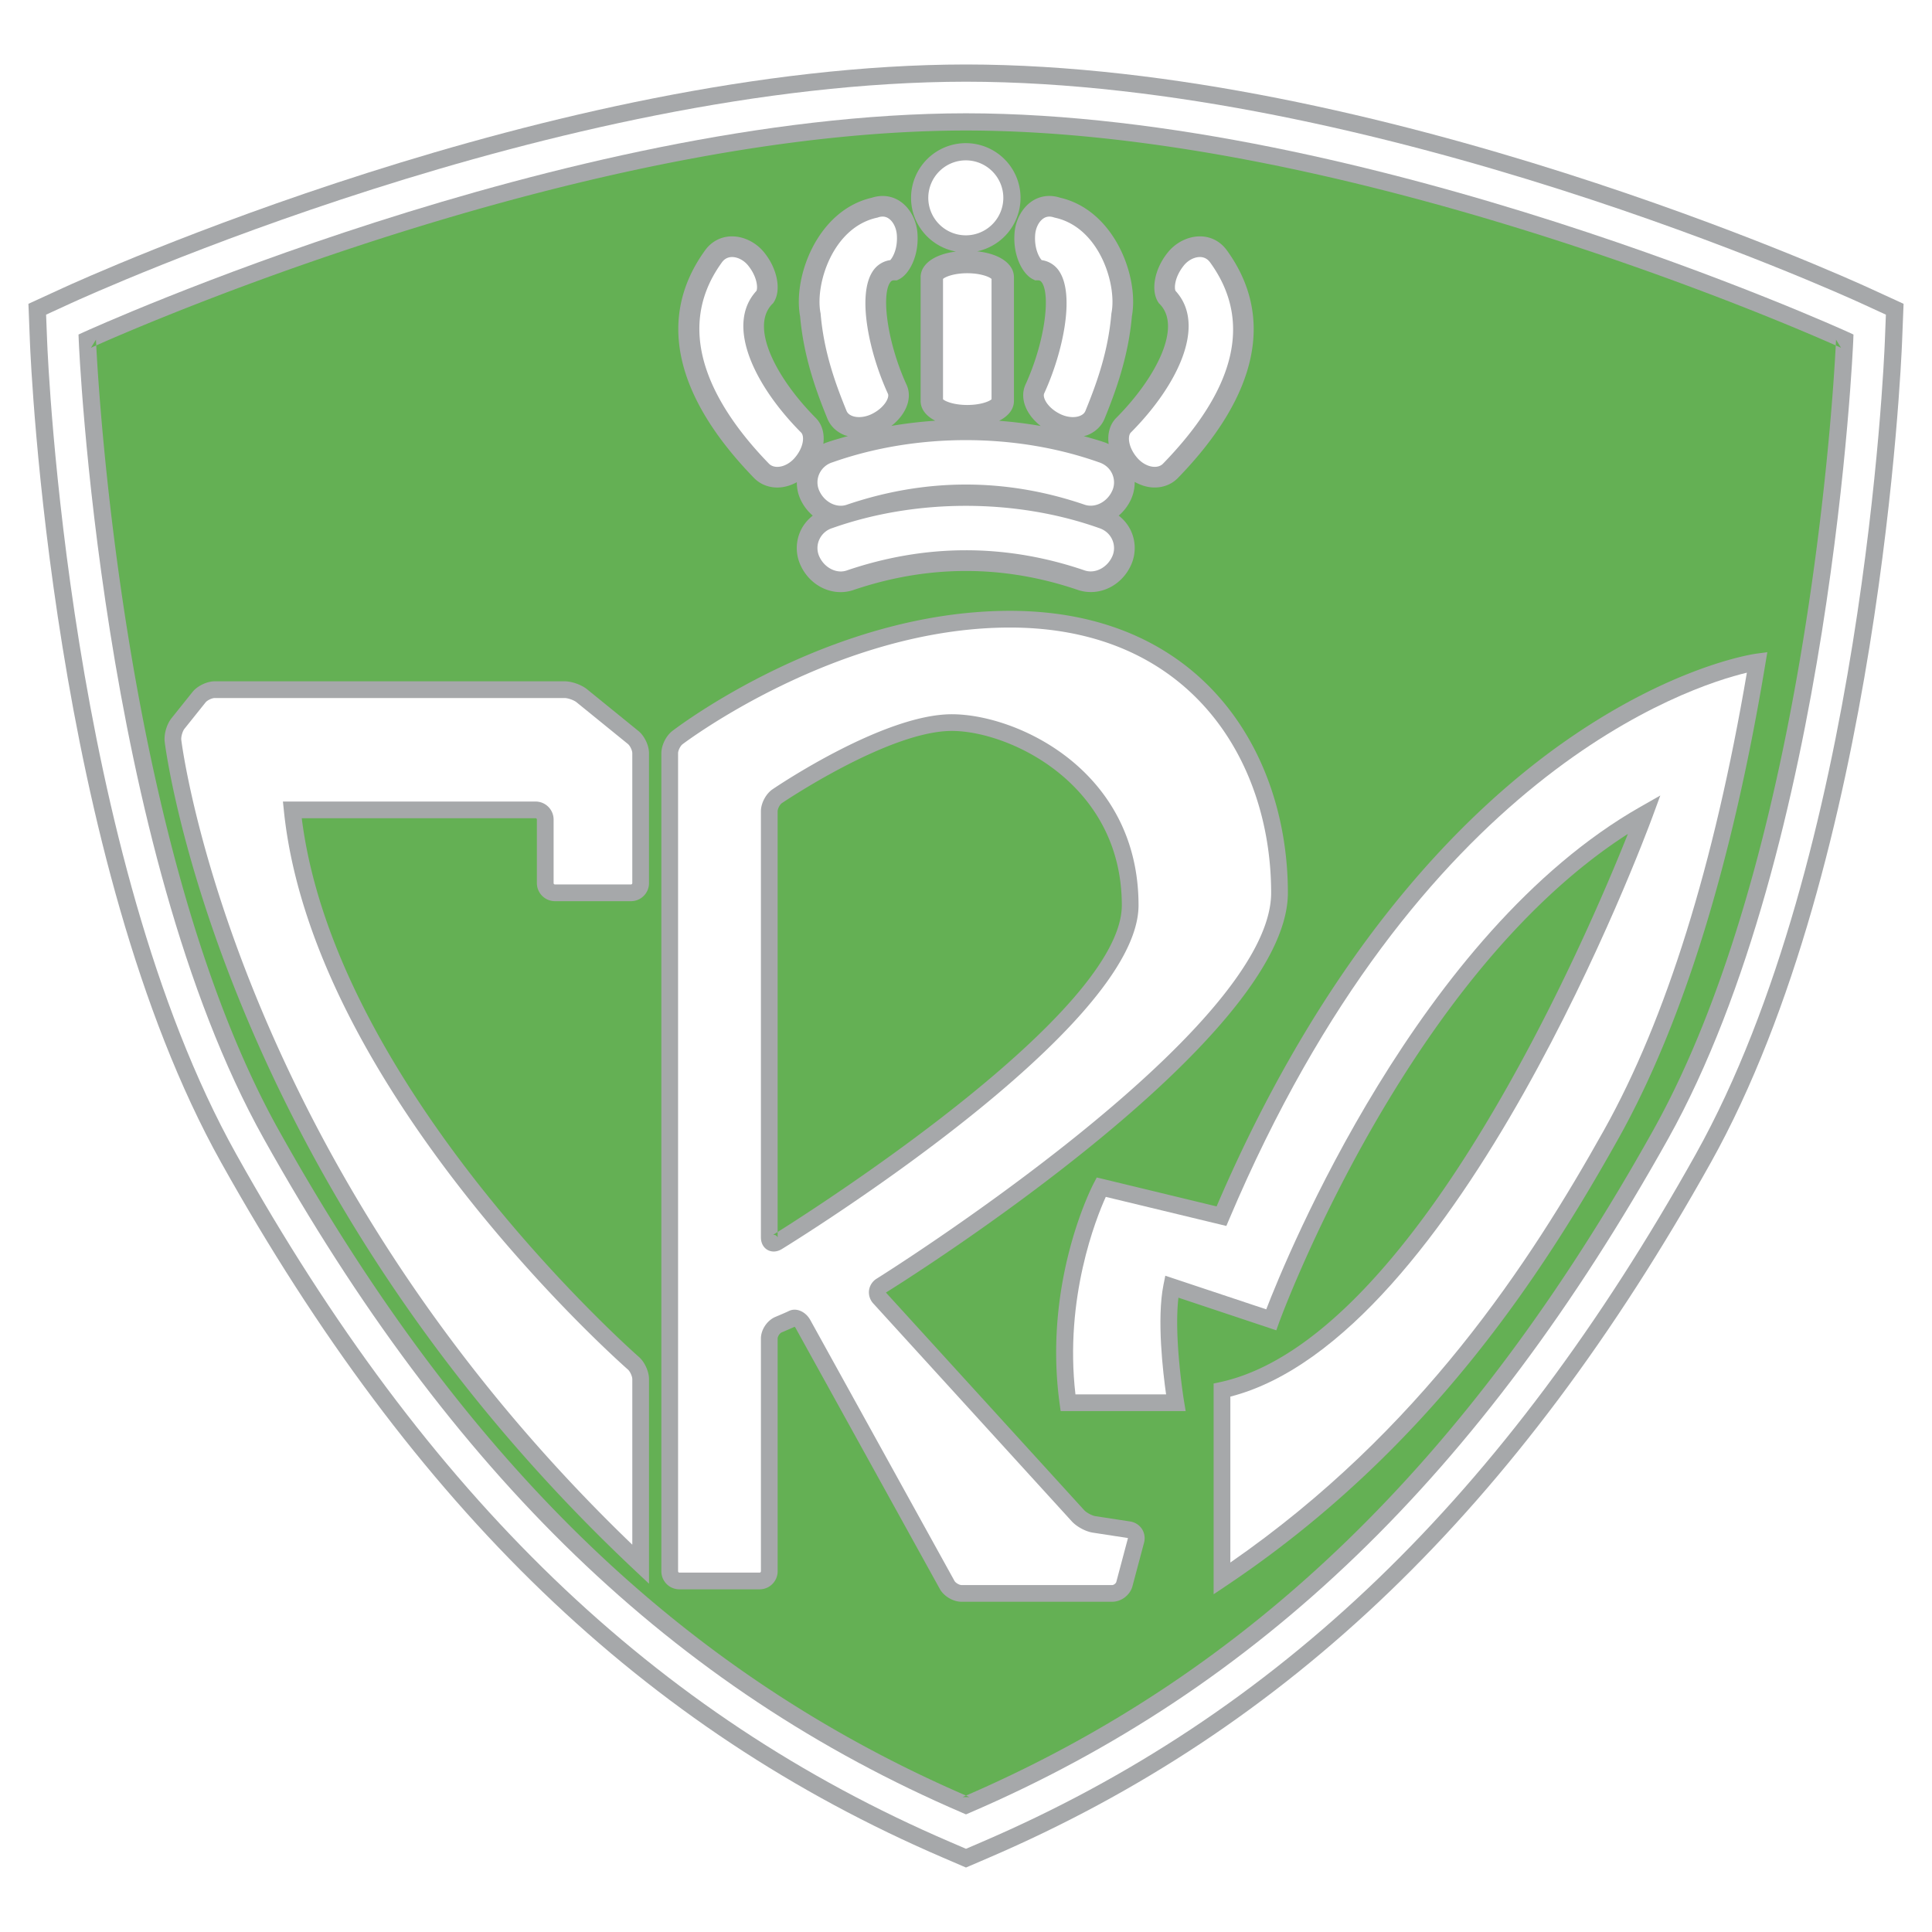
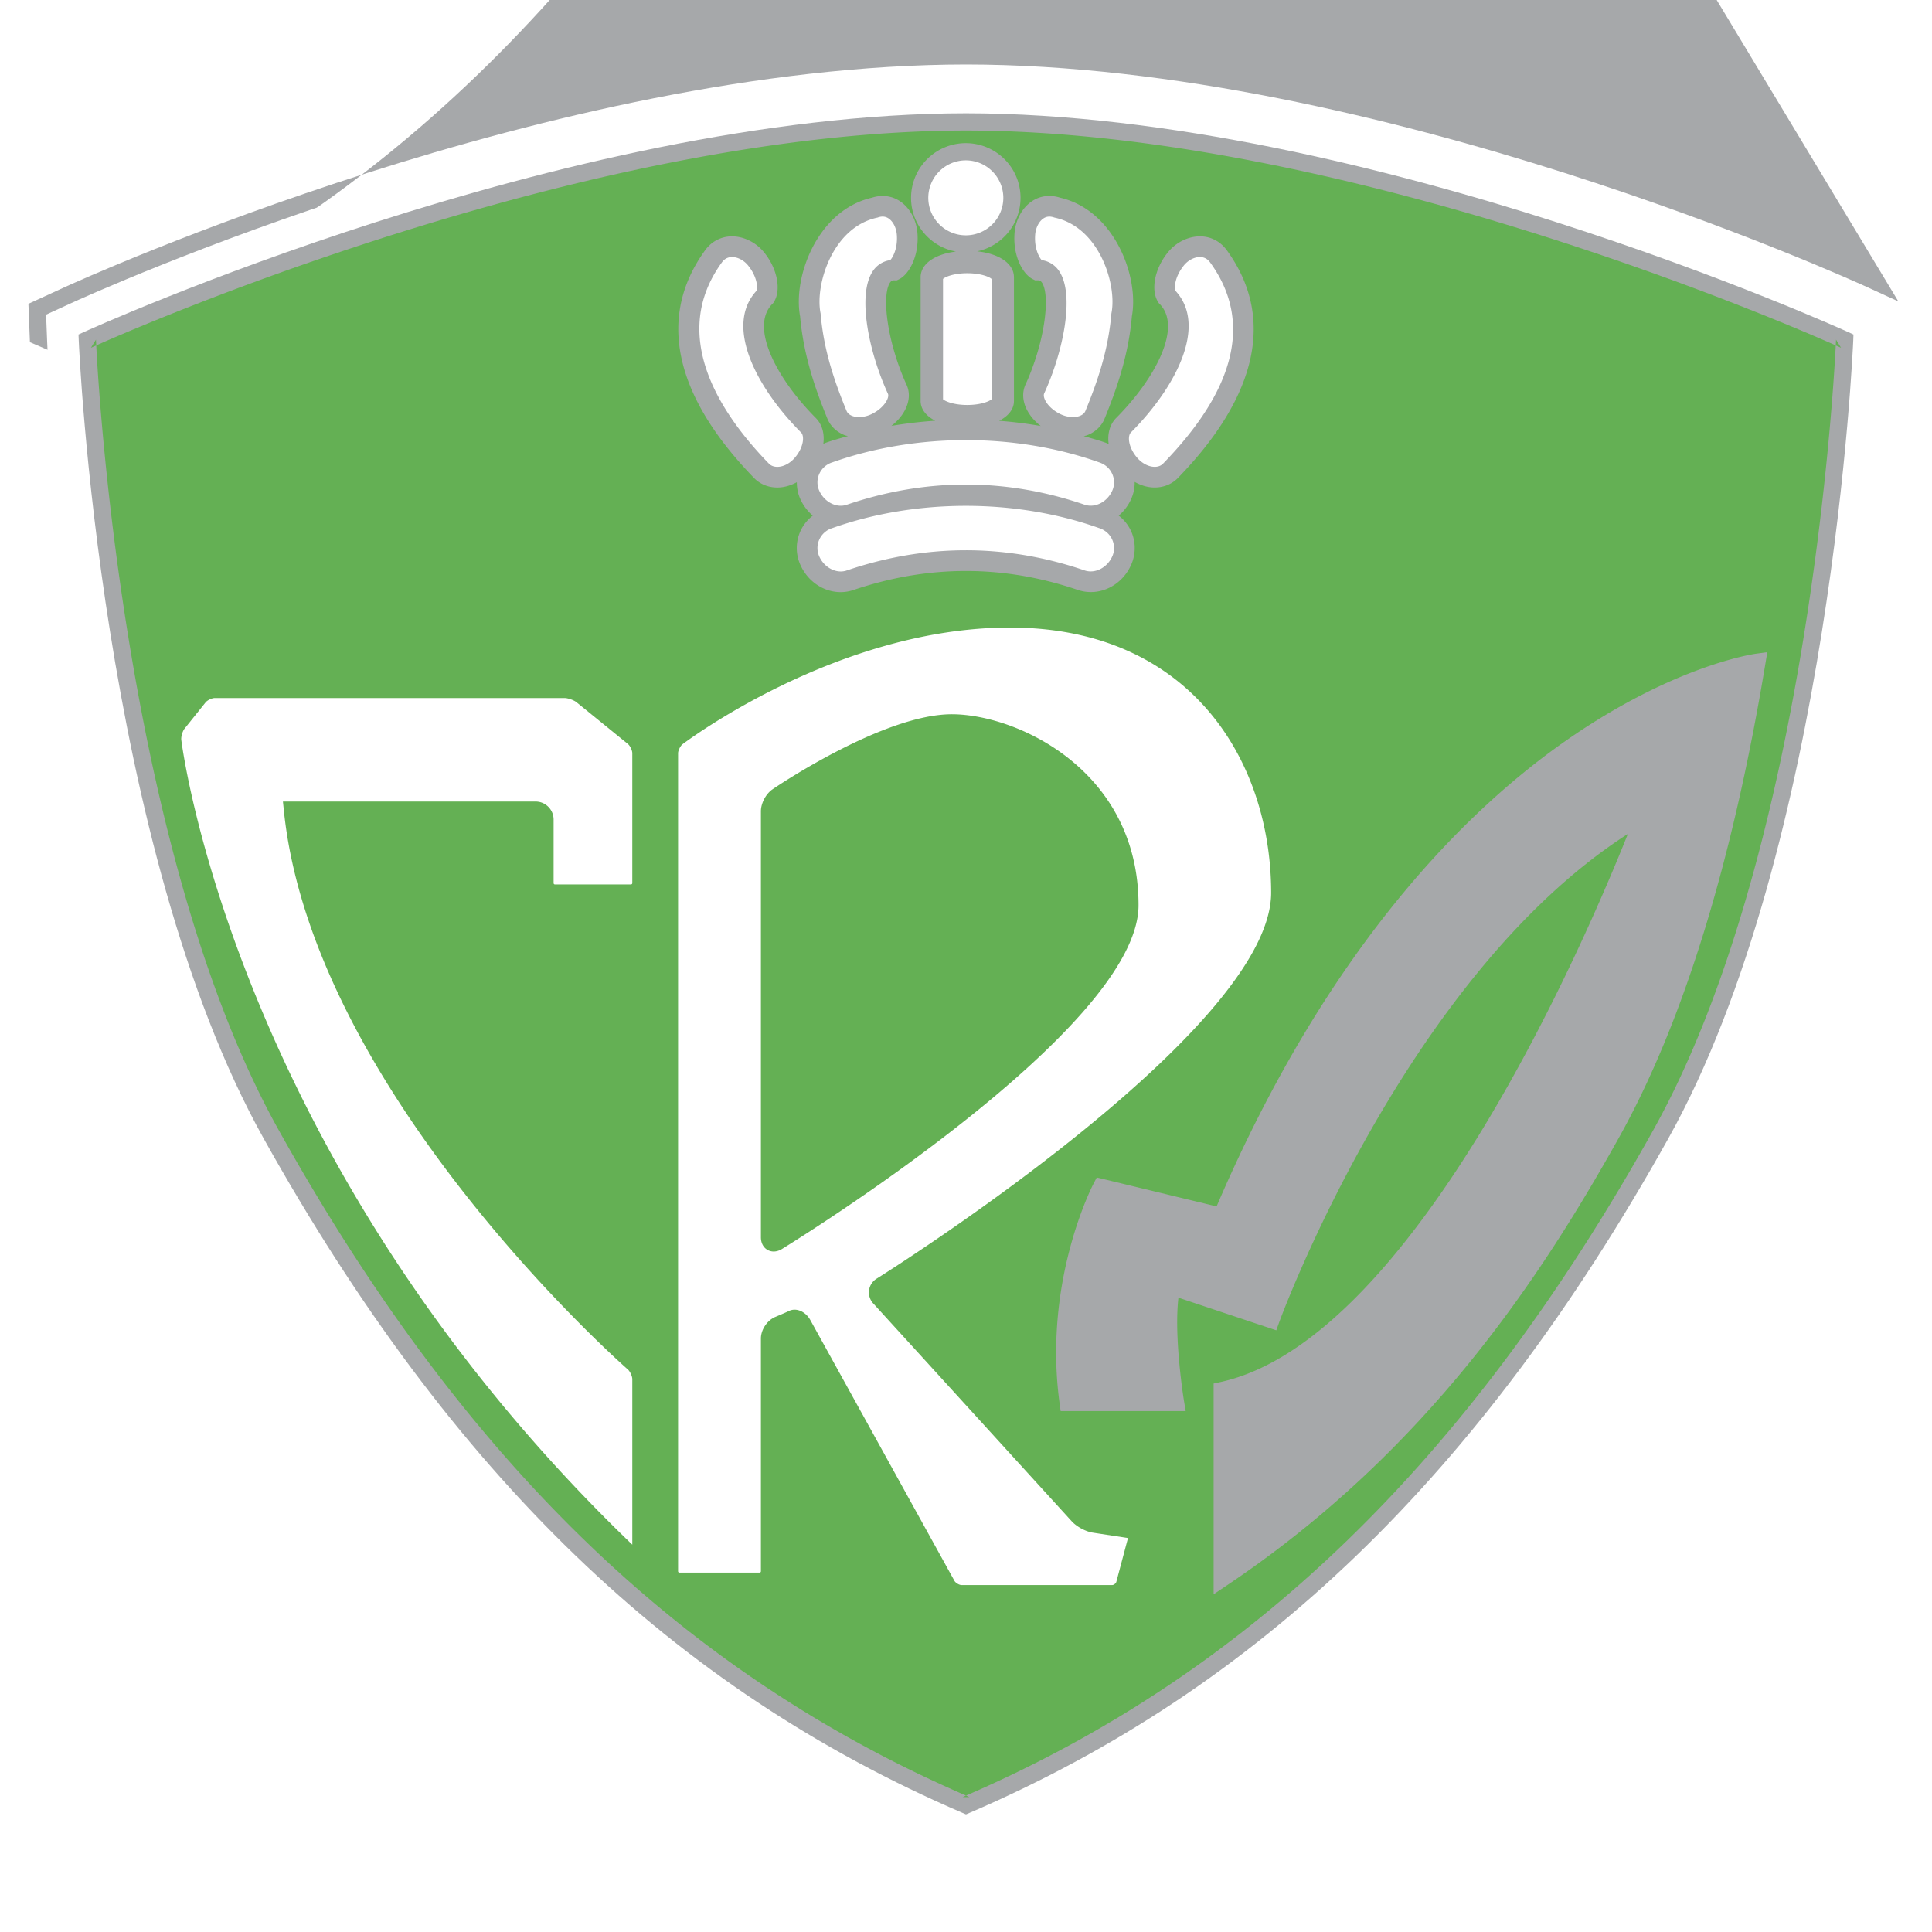
<svg xmlns="http://www.w3.org/2000/svg" width="2500" height="2500" viewBox="0 0 192.756 192.756">
  <g fill-rule="evenodd" clip-rule="evenodd">
    <path fill="#fff" d="M0 0h192.756v192.756H0V0z" />
-     <path d="M189.398 30.071l-2.965-1.36c-1.98-.908-48.945-22.242-90.051-22.278-41.133.036-88.081 21.37-90.059 22.278l-2.965 1.36-.523.241.024.574.127 3.256c.083 2.096 2.216 51.659 19.089 81.864 19.254 34.465 42.145 56.498 72.038 69.344l1.925.828.339.145.338-.145 1.926-.828c29.895-12.846 52.785-34.883 72.039-69.344 16.869-30.203 19.004-79.767 19.088-81.862l.129-3.257.023-.574-.522-.242z" fill="#a6a8aa" />
+     <path d="M189.398 30.071l-2.965-1.36c-1.98-.908-48.945-22.242-90.051-22.278-41.133.036-88.081 21.37-90.059 22.278l-2.965 1.36-.523.241.024.574.127 3.256l1.925.828.339.145.338-.145 1.926-.828c29.895-12.846 52.785-34.883 72.039-69.344 16.869-30.203 19.004-79.767 19.088-81.862l.129-3.257.023-.574-.522-.242z" fill="#a6a8aa" />
    <path d="M169.18 115.164c-19.059 34.117-41.689 55.918-71.217 68.609l-1.585.682-1.585-.682c-29.528-12.691-52.157-34.49-71.217-68.609C6.903 85.32 4.786 36.153 4.704 34.076l-.105-2.683 2.442-1.121C9.005 29.371 55.62 8.187 96.38 8.151c40.735.036 87.372 21.22 89.336 22.122l2.439 1.121-.105 2.683c-.079 2.077-2.196 51.243-18.87 81.087z" fill="#fff" />
    <path d="M184.4 33.136c-.475-.217-47.971-21.797-88.022-21.833-40.05.036-87.545 21.616-88.022 21.833l-.523.24.023.576c.019.501 2.164 50.485 18.474 79.679 18.704 33.479 40.854 54.846 69.708 67.244l.339.146.341-.146c28.854-12.398 51.002-33.766 69.707-67.244 16.309-29.194 18.455-79.178 18.475-79.679l.021-.576-.521-.24z" fill="#a6a8aa" />
    <path d="M164.924 112.793c-18.434 32.996-40.227 54.086-68.546 66.352.115.049.226.107.341.152h-.68c.115-.045.225-.104.339-.152-28.321-12.266-50.112-33.355-68.547-66.352C12.651 85.62 9.886 40.037 9.602 34.462c-.309.137-.502.225-.528.236l.5-.815.028.579c5.209-2.316 49.323-21.408 86.777-21.441 37.453.033 81.566 19.126 86.775 21.441.018-.341.025-.55.027-.579l.5.815a37.39 37.39 0 0 0-.527-.236c-.283 5.575-3.049 51.158-18.23 78.331z" fill="#64b054" />
    <path d="M122.371 24.928c-.65-.864-1.582-1.338-2.629-1.345-1.217-.01-2.471.627-3.268 1.652-1.287 1.613-1.684 3.725-.922 4.912l.059.093.078.078c2.303 2.31-.436 7.474-4.328 11.383-.65.66-.885 1.602-.748 2.605-.113-.048-.223-.11-.34-.147-.699-.248-1.426-.442-2.145-.649.098-.028.203-.038.299-.073.822-.305 1.451-.89 1.768-1.645 1.162-2.842 2.395-6.279 2.738-10.281l-.018.111c.773-3.929-1.691-10.646-7.15-11.898-1.004-.324-2.01-.193-2.84.375-.994.681-1.65 1.946-1.713 3.287-.133 2.179.836 3.987 1.848 4.478l.223.107.246-.003c.176-.003.299.034.436.243.838 1.281.297 5.924-1.68 10.221-.564 1.353.104 2.953 1.549 4.069a43.713 43.713 0 0 0-4.152-.519c.926-.468 1.48-1.156 1.48-1.983V27.665c0-1.359-1.467-2.36-3.67-2.589a5.465 5.465 0 0 0 4.328-5.337 5.465 5.465 0 0 0-5.462-5.458 5.466 5.466 0 0 0-5.462 5.458c0 2.674 1.938 4.895 4.48 5.359-2.119.257-3.526 1.238-3.526 2.566V40c0 .822.547 1.507 1.458 1.975a43.589 43.589 0 0 0-4.375.517c1.438-1.115 2.102-2.705 1.549-4.026-1.989-4.33-2.53-8.973-1.694-10.253.137-.209.259-.247.438-.243l.247.003.22-.107c1.012-.489 1.979-2.3 1.85-4.467-.063-1.354-.72-2.617-1.713-3.297-.829-.569-1.835-.698-2.837-.377-5.465 1.252-7.928 7.971-7.155 11.899l-.015-.111c.342 4.006 1.574 7.442 2.734 10.274.32.763.947 1.347 1.77 1.651.089.033.186.042.275.067-.74.212-1.485.414-2.204.668-.088.027-.167.076-.253.109.13-.994-.106-1.925-.749-2.576-3.897-3.913-6.633-9.078-4.332-11.388l.078-.078.06-.092c.762-1.185.364-3.299-.917-4.906-.803-1.032-2.058-1.668-3.272-1.659-1.05.008-1.981.482-2.623 1.333-4.856 6.649-3.176 14.523 4.85 22.783.626.636 1.482.967 2.417.94.635-.019 1.262-.211 1.843-.529-.002.55.1 1.101.321 1.614a4.708 4.708 0 0 0 1.268 1.719c-.51.403-.938.912-1.215 1.515a4.093 4.093 0 0 0-.053 3.323c.911 2.135 3.164 3.259 5.239 2.614 7.516-2.569 15.094-2.57 22.555-.011 2.104.656 4.357-.468 5.27-2.604a4.11 4.11 0 0 0-.051-3.323 4.138 4.138 0 0 0-1.221-1.514 4.666 4.666 0 0 0 1.271-1.72 4.072 4.072 0 0 0 .324-1.643c.592.333 1.234.538 1.885.557.934.028 1.793-.304 2.414-.934 8.032-8.265 9.712-16.138 4.864-22.775zM175.203 65.22c-.334.046-8.305 1.217-19.02 8.711-9.746 6.814-23.654 20.406-34.803 46.432l-11.322-2.734-.635-.15-.301.576c-.209.4-5.07 9.889-3.4 22.01l.098.719h12.475l-.162-.973c-.012-.066-1.031-6.291-.561-10.34l8.994 2.998.771.258.275-.768c.129-.354 12.643-34.535 34.803-48.759-4.014 10.069-21.234 50.466-40.676 54.694l-.656.141V159.057l1.299-.867c20.082-13.461 31.455-30.936 39.123-44.656 6.408-11.475 11.332-27.406 14.635-47.351l.186-1.118-1.123.155z" fill="#a6a8aa" />
-     <path d="M128.492 89.075c0-14.003-8.574-28.132-27.734-28.132-17.876 0-33.047 11.503-33.685 11.991-.622.479-1.089 1.431-1.089 2.214v81.619a1.8 1.8 0 0 0 1.799 1.801h8.003c.991 0 1.8-.807 1.8-1.801v-23.221c0-.203.204-.521.39-.607.084-.035.881-.373 1.303-.568a.516.516 0 0 1 .105.137l14.382 26.023c.403.73 1.331 1.277 2.162 1.277h15.038c.914 0 1.783-.668 2.02-1.549 0-.004 1.156-4.344 1.156-4.344a1.714 1.714 0 0 0-.211-1.371 1.714 1.714 0 0 0-1.174-.746l-3.473-.531c-.332-.051-.883-.346-1.113-.596 0 0-19.267-21.148-19.782-21.711 1.921-1.196 40.103-25.173 40.103-39.885zm-50.907 33.841v.552a.385.385 0 0 0-.188-.217c-.125-.068-.245-.061-.284-.043l.021-.012c.022-.012.178-.108.451-.28V80.939c0-.253.22-.674.431-.815.106-.071 10.657-7.199 16.946-7.199 5.729 0 16.961 5.253 16.961 17.39.001 10.664-30.261 30.04-34.338 32.601zM55.365 89.911h7.589c.992 0 1.798-.808 1.798-1.8V75.148c0-.776-.453-1.728-1.056-2.218l-5.124-4.161c-.558-.453-1.52-.795-2.241-.795H21.425c-.779 0-1.732.459-2.22 1.066l-2.104 2.63c-.467.585-.756 1.584-.67 2.328.048.429 5.372 43.64 46.917 82.689l1.405 1.32v-20.405c0-.766-.436-1.723-1.014-2.225-.306-.266-30.227-26.596-33.633-53.743h23.329c.07 0 .13.06.13.131v6.344c0 .994.809 1.802 1.8 1.802z" fill="#a6a8aa" />
    <path d="M116.033 46.262c-.27.274-.627.322-.877.315-.584-.019-1.213-.349-1.682-.885-.916-1.05-.996-2.188-.648-2.541 4.549-4.565 7.643-10.662 4.461-14.125-.143-.258-.115-1.359.807-2.516.414-.53 1.053-.87 1.631-.866.402.004.734.176.99.512 4.226 5.787 2.656 12.555-4.682 20.106zM79.276 45.696c-.466.535-1.095.865-1.681.882-.249.007-.606-.042-.879-.32-5.04-5.186-9.945-12.89-4.668-20.113.244-.324.578-.496.98-.5.578-.004 1.216.334 1.635.873.917 1.15.946 2.251.803 2.508-3.18 3.464-.088 9.561 4.464 14.132.345.348.265 1.484-.654 2.538zM110.893 31.225l-.01.056-.006.055c-.316 3.717-1.432 6.844-2.588 9.669-.094.222-.289.392-.58.499-.543.202-1.295.122-1.959-.209-1.225-.612-1.75-1.613-1.576-2.036 1.891-4.106 3.074-9.792 1.52-12.174a2.489 2.489 0 0 0-1.762-1.132c-.227-.237-.74-1.102-.658-2.455.033-.713.354-1.379.818-1.697.305-.209.648-.246 1.051-.113l.053.017.053.013c4.468.975 6.194 6.71 5.644 9.507zM87.001 41.296c-.663.33-1.412.41-1.956.209-.291-.108-.487-.279-.583-.507-1.153-2.816-2.267-5.942-2.585-9.662l-.004-.055-.011-.056c-.551-2.797 1.175-8.531 5.643-9.507l.055-.012.052-.019c.401-.133.745-.096 1.051.113.464.318.786.983.819 1.707.08 1.344-.433 2.208-.661 2.445a2.489 2.489 0 0 0-1.761 1.132c-1.555 2.381-.371 8.067 1.532 12.208.163.389-.363 1.391-1.591 2.004zM94.085 39.835V27.829c.223-.211 1.092-.569 2.418-.569 1.331 0 2.202.358 2.424.569v12.007c-.223.211-1.094.569-2.424.569-1.326 0-2.195-.359-2.418-.57zM100.102 19.739a3.745 3.745 0 0 1-3.744 3.74 3.746 3.746 0 0 1-3.743-3.74 3.747 3.747 0 0 1 3.743-3.741 3.746 3.746 0 0 1 3.744 3.741zM110.988 48.915c-.488 1.14-1.688 1.779-2.73 1.454-7.877-2.703-15.906-2.703-23.837.009-1.016.316-2.216-.323-2.702-1.463a2.034 2.034 0 0 1 .029-1.651 2.105 2.105 0 0 1 1.302-1.136c8.344-2.953 18.263-2.953 26.569-.013.623.197 1.086.6 1.338 1.148.244.527.254 1.128.031 1.652z" fill="#fff" />
    <path d="M110.988 55.471c-.488 1.14-1.688 1.779-2.73 1.454-7.877-2.702-15.906-2.702-23.837.01-1.016.315-2.216-.324-2.702-1.464a2.034 2.034 0 0 1 .029-1.651 2.105 2.105 0 0 1 1.302-1.136c8.344-2.953 18.263-2.953 26.569-.012.623.196 1.086.6 1.338 1.148.244.527.254 1.128.031 1.651zM87.477 127.564c.394-.246 39.345-24.639 39.345-38.489 0-13.173-8.059-26.465-26.064-26.465-17.296 0-32.517 11.532-32.668 11.648-.213.164-.438.623-.438.89v81.619c0 .07.06.133.131.133h8.003c.07 0 .13-.062.13-.133v-23.221c0-.854.587-1.766 1.388-2.135.309-.129 1.16-.49 1.398-.609.723-.363 1.664.035 2.142.898l14.383 26.025c.109.197.476.416.701.416h15.038c.154 0 .367-.166.408-.314l1.156-4.344c.006-.018.006-.025.002-.027-.002-.002-.01-.008-.027-.01l-3.471-.533c-.707-.104-1.605-.588-2.096-1.121l-19.808-21.74a1.638 1.638 0 0 1-.425-1.33 1.63 1.63 0 0 1 .772-1.158zm-9.468-2.947c-.479.295-.999.326-1.424.092-.425-.238-.669-.699-.669-1.262V80.939c0-.8.5-1.745 1.163-2.193.45-.308 11.083-7.486 17.884-7.486 6.497 0 18.629 5.59 18.629 19.056 0 12.297-34.131 33.409-35.583 34.301zM53.435 79.97H28.228l.095.92c2.898 28.125 34.006 55.473 34.32 55.745.218.191.442.68.442.969v16.51C23.314 115.87 18.134 74.23 18.087 73.808c-.034-.302.125-.855.316-1.096l2.105-2.63c.174-.218.636-.439.916-.439H56.33c.338 0 .927.208 1.188.419l5.124 4.162c.218.176.442.644.442.924V88.11a.136.136 0 0 1-.131.132h-7.589a.134.134 0 0 1-.13-.132v-6.344a1.8 1.8 0 0 0-1.799-1.796z" fill="#fff" />
-     <path d="M160.047 112.723c-7.402 13.25-18.326 30.033-37.295 43.17V139.34c22.709-5.816 41.324-55.694 42.111-57.835l.787-2.139-1.982 1.128c-22.104 12.566-35.289 44.841-37.334 50.14l-9.176-3.057-.895-.299-.186.928c-.676 3.383-.045 8.73.264 10.912h-9.043c-1.117-9.627 2.057-17.566 3.027-19.705l11.34 2.734.688.166.277-.652c18.797-44.432 45.836-53.155 51.656-54.548-3.266 19.188-8.052 34.532-14.239 45.61z" fill="#fff" />
  </g>
</svg>